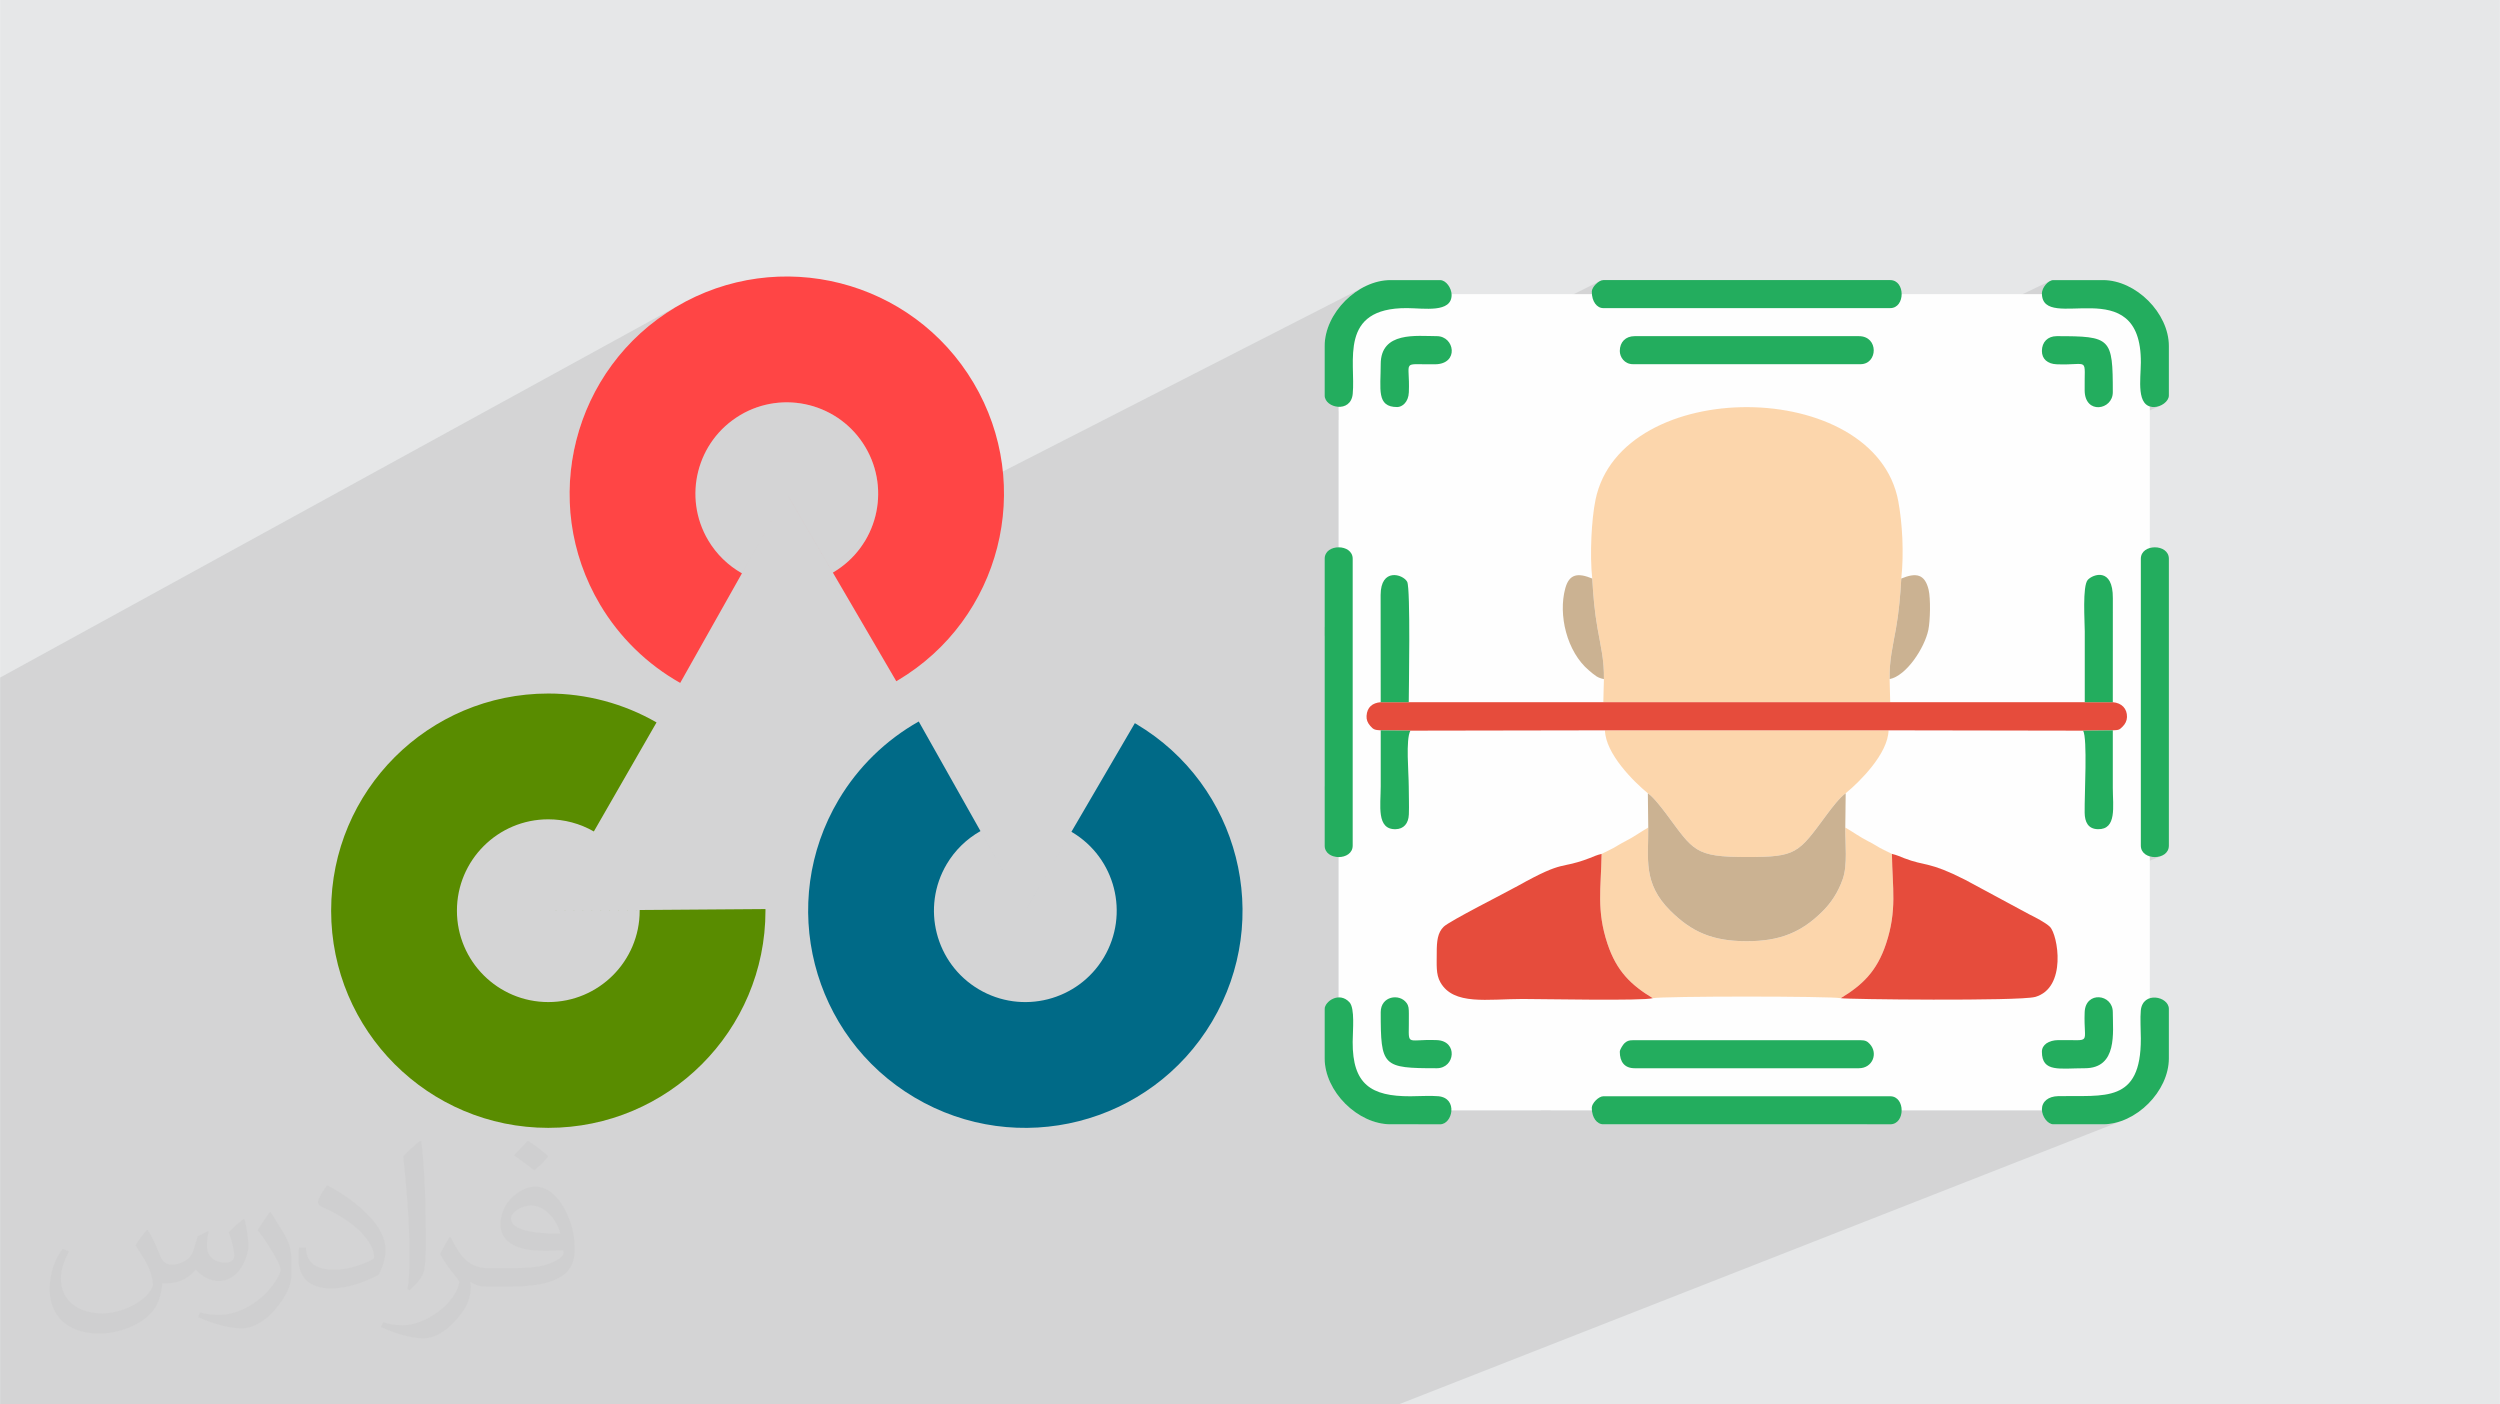
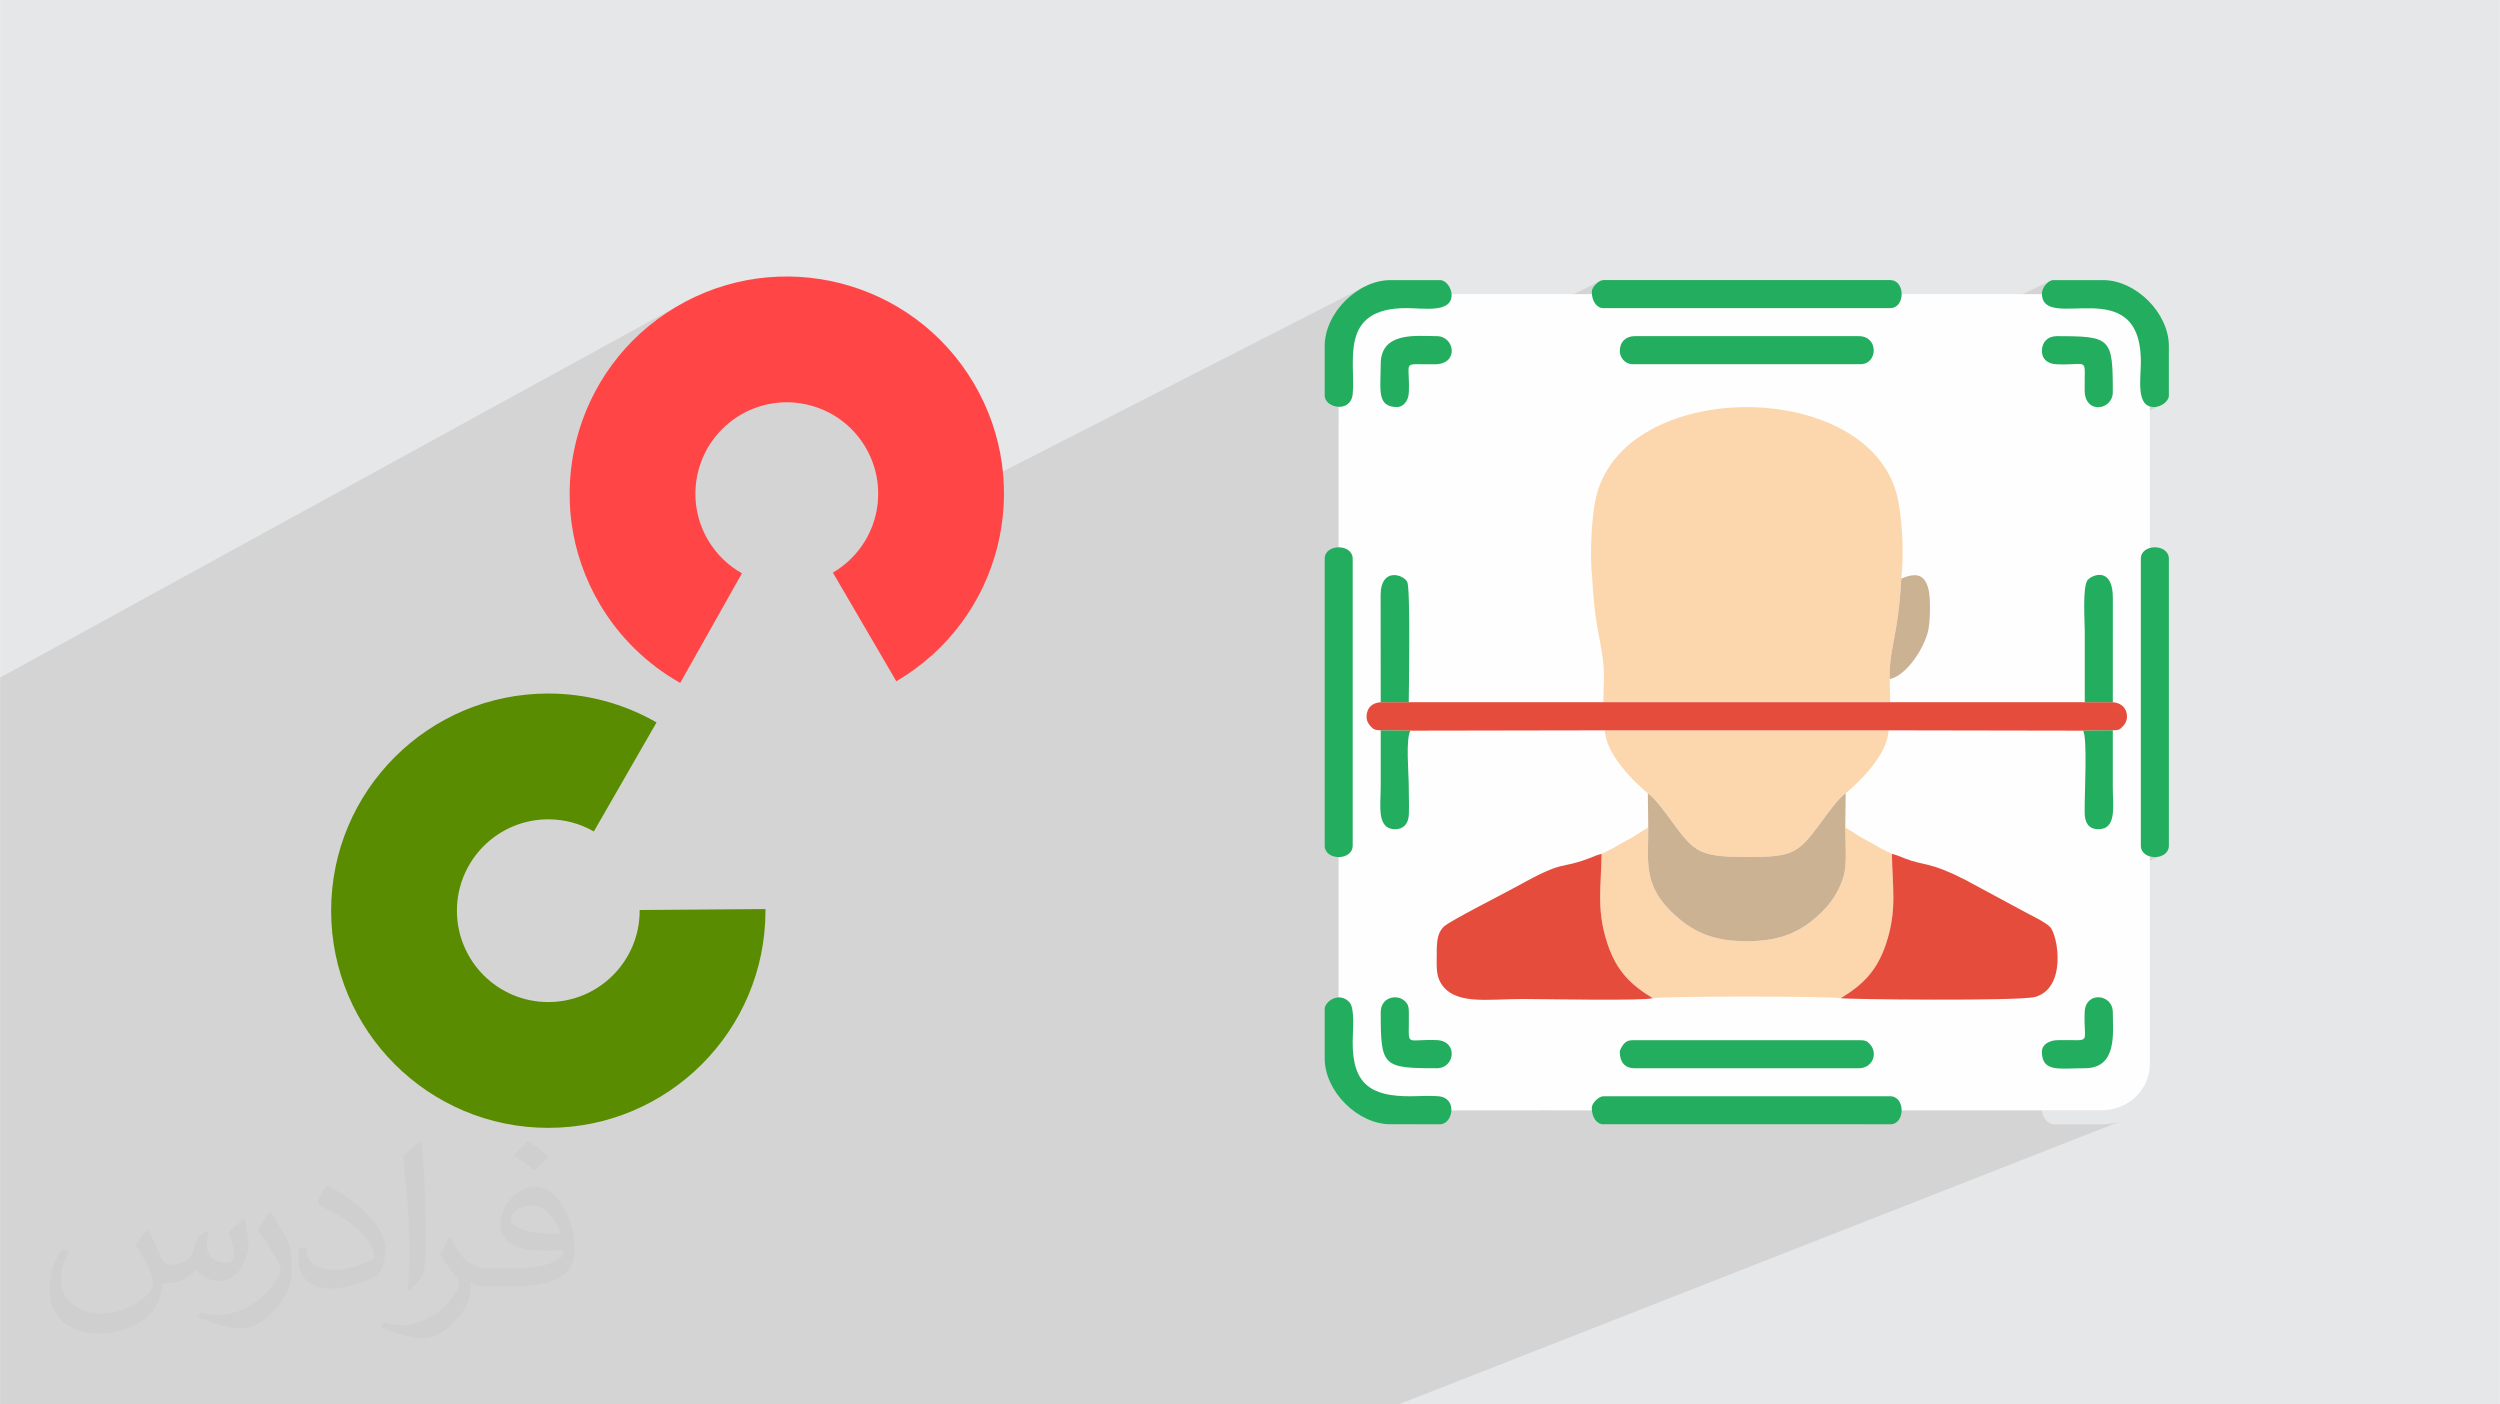
<svg xmlns="http://www.w3.org/2000/svg" xml:space="preserve" width="3.708in" height="2.083in" version="1.1" style="shape-rendering:geometricPrecision; text-rendering:geometricPrecision; image-rendering:optimizeQuality; fill-rule:evenodd; clip-rule:evenodd" viewBox="0 0 3708.33 2083.33">
  <defs>
    <style type="text/css">
   
    .fil6 {fill:#FEFEFE}
    .fil4 {fill:#006A87}
    .fil10 {fill:#23AD5E}
    .fil3 {fill:#598C00}
    .fil9 {fill:#CBB292}
    .fil8 {fill:#E64C3C}
    .fil0 {fill:#E6E7E8}
    .fil7 {fill:#FCD6AC}
    .fil5 {fill:#FF4545}
    .fil2 {fill:#373435;fill-opacity:0.031}
    .fil1 {fill:#373435;fill-opacity:0.102}
   
  </style>
  </defs>
  <g id="Layer_x0020_1">
    <polygon class="fil0" points="-0,0 3708.33,0 3708.33,2083.33 -0,2083.33 " />
    <polygon class="fil1" points="-0,1609.78 -0,1605.19 -0,1601.73 -0,1595.79 -0,1572.41 -0,1523.26 -0,1509.28 -0,1478.72 -0,1459.55 -0,1416.7 -0,1407.59 -0,1344.94 -0,1340.21 -0,1200.16 -0,1005.15 1016.97,447.3 1002.5,455.41 988.46,464.24 975.04,473.66 962.22,483.66 950.03,494.19 938.46,505.24 927.54,516.78 917.26,528.78 907.63,541.21 898.65,554.05 890.34,567.26 882.7,580.82 875.75,594.7 869.48,608.87 863.9,623.31 859.02,637.98 854.85,652.87 851.39,667.93 848.65,683.15 846.65,698.5 845.38,713.95 844.85,729.46 845.07,745.03 845.38,750.06 1103.89,612.43 1110.07,609.36 1116.35,606.64 1122.7,604.25 1129.11,602.2 1135.57,600.49 1142.07,599.11 1148.6,598.05 1155.15,597.31 1161.7,596.91 1168.25,596.81 1174.78,597.04 1181.28,597.57 1187.74,598.41 1194.14,599.56 1200.48,601.02 1206.74,602.78 1212.92,604.83 1219,607.17 1224.96,609.81 1230.8,612.74 1236.5,615.95 1242.06,619.45 1247.46,623.22 1252.69,627.28 1257.74,631.61 1262.6,636.2 1267.25,641.07 1271.68,646.2 1275.89,651.59 1279.85,657.24 1283.57,663.15 1286.98,669.23 1290.04,675.42 1292.77,681.69 1295.15,688.04 1297.2,694.45 1298.92,700.92 1300.3,707.42 1301.36,713.95 1302.09,720.5 1302.5,727.06 1302.59,733.6 1302.37,740.13 1301.84,746.63 1301,753.09 1299.84,759.49 1298.39,765.83 1296.63,772.09 1294.58,778.27 1292.23,784.34 1289.59,790.31 1286.67,796.15 1283.45,801.85 1281.7,804.63 2026.81,423.9 2018.37,428.33 2010.28,433.54 2002.63,439.48 1995.48,446.06 1988.9,453.2 1982.97,460.86 1977.75,468.94 1973.33,477.39 1969.76,486.12 1967.12,495.07 1965.48,504.17 1964.93,513.33 1964.93,586.72 1965.39,590.18 1966.71,593.35 1968.76,596.16 1971.42,598.59 1974.56,600.58 1978.07,602.1 1981.83,603.09 1985.71,603.51 1985.71,610.43 2372.74,417.22 2369.87,419.12 2367.17,421.51 2364.78,424.21 2362.88,427.07 2361.62,429.93 2361.16,432.62 2361.17,433.09 2361.17,433.56 2361.19,434.02 2361.2,434.48 2361.22,434.94 2361.26,435.39 2361.29,435.85 2361.33,436.29 1985.71,623.46 1985.71,811.89 1967.07,820.93 1966.71,821.44 1965.39,824.89 1964.93,828.86 1964.93,930.4 3039.94,417.41 3037.05,419.54 3034.43,422.22 3032.19,425.28 3030.44,428.56 3029.31,431.88 3028.9,435.07 3028.9,435.22 3028.91,435.38 3028.91,435.53 3028.92,435.69 3028.93,435.83 3028.93,435.99 3028.94,436.14 3028.95,436.29 1964.93,943.08 1964.93,1166.53 3188.99,602.96 3189.69,603.16 3190.42,603.34 3191.16,603.49 3191.93,603.61 3192.72,603.71 3193.53,603.78 3194.37,603.82 3195.23,603.84 3199.07,603.47 3202.92,602.41 3206.62,600.77 1964.93,1171.98 1964.93,1254.45 1965.39,1258.43 1966.71,1261.88 1968.76,1264.8 1971.42,1267.18 1974.57,1269.04 1978.08,1270.37 1981.83,1271.16 1985.71,1271.43 1985.71,1479.58 1970.37,1486.29 1968.59,1488.09 1966.62,1490.9 1965.37,1493.78 1964.93,1496.59 1964.93,1569.98 1965.48,1579.15 1967.12,1588.24 1969.76,1597.19 1973.33,1605.93 1977.75,1614.37 1982.97,1622.45 1988.9,1630.11 1995.48,1637.26 2002.63,1643.84 2010.28,1649.77 2018.37,1654.99 2026.81,1659.41 2035.55,1662.98 2044.5,1665.62 2053.59,1667.26 2062.76,1667.81 2103.5,1667.81 2152.94,1647.02 2285.29,1647.02 3188.99,1270.41 3193.7,1271.29 3198.54,1271.35 3203.28,1270.59 3207.68,1269 2299.67,1647.02 2361.33,1647.02 2362.02,1651.52 2363.22,1655.56 2364.88,1659.11 2366.94,1662.12 2369.36,1664.54 2372.09,1666.33 2375.08,1667.44 2378.28,1667.81 2769.11,1667.81 2820.85,1647.02 3028.94,1647.02 3029.51,1650.73 3030.68,1654.41 3032.37,1657.91 3034.52,1661.09 3037.03,1663.82 3039.84,1665.94 3042.86,1667.32 3046.02,1667.81 3119.4,1667.81 3128.57,1667.26 3137.67,1665.62 3146.61,1662.98 2074.7,2083.33 2060.84,2083.33 1992.57,2083.33 1927.86,2083.33 1770.03,2083.33 1767.27,2083.33 1734.92,2083.33 1371.28,2083.33 1308.84,2083.33 1251.68,2083.33 1238.34,2083.33 1148.2,2083.33 1145.99,2083.33 1115.62,2083.33 1077.71,2083.33 775.82,2083.33 647.26,2083.33 622.08,2083.33 605.7,2083.33 602.22,2083.33 226.55,2083.33 190.58,2083.33 139.82,2083.33 -0,2083.33 -0,2079.41 -0,2053.42 -0,2050.83 -0,1977.86 -0,1920.56 -0,1887.83 -0,1875.08 -0,1807.45 -0,1780.71 -0,1774.78 -0,1772.19 -0,1749.23 -0,1747.15 -0,1735.53 -0,1668.29 -0,1667.09 -0,1612.93 " />
    <path class="fil2" d="M218.96 1824.58c6.98,10.73 11.56,21.04 16.15,32.4 3.23,6.67 5,19.06 20.63,19.06 4.58,0 11.15,-1.56 16.98,-4.69 6.56,-3.44 11.56,-8.54 14.06,-16.56l6.35 -20.94 15.1 -7.5 1.04 1.04c-1.98,7.92 -2.4,15.42 -2.4,21.46 0,17.6 15,24.27 27.19,24.27 7.08,0 13.33,-3.44 13.33,-9.9 0,-8.44 -3.54,-22.5 -8.13,-35.21 7.08,-7.08 14.17,-14.17 22.29,-19.9l1.25 0.63c3.54,15 5.52,29.79 5.52,39.69 0,9.58 -4.27,20.31 -7.81,27.4 -7.29,13.65 -20.21,24.58 -35.83,24.58 -11.87,0 -24.9,-5.94 -34.06,-16.98l-0.42 0c-8.75,10.52 -21.87,20.21 -43.02,20.21l-6.56 0c-1.04,13.96 -4.06,23.85 -8.54,32.6 -12.6,24.58 -50,41.98 -85.1,41.98 -48.96,0 -73.44,-28.23 -73.44,-65.73 0,-23.23 7.5,-44.79 19.17,-60l9.58 3.85c-7.29,13.96 -12.08,27.08 -12.08,40 0,35.21 28.54,51.98 61.56,51.98 30.52,0 68.44,-19.58 75.21,-42.08 -2.5,-24.58 -11.77,-36.15 -26.04,-58.75 4.37,-7.5 9.9,-15 16.67,-22.92l1.35 0 0 0zm563.96 -132.4c10.31,6.46 20.52,14.17 30.21,22.92 -5.52,7.71 -12.29,14.79 -20.94,20.94 -9.79,-7.92 -19.69,-14.79 -29.79,-22.08 6.87,-7.6 13.65,-15.1 20.52,-21.77l0 0 0 0zm5.31 96.25c-16.67,0 -30.31,10.83 -30.31,18.96 0,17.4 33.33,22.81 73.13,22.6 -5,-20.42 -22.4,-41.56 -42.81,-41.56l0 0 0 0 0 0 -0 0zm-37.4 92.92c21.67,0 40.63,-0.63 55,-4.17 16.15,-4.06 29.79,-12.29 29.79,-17.81 0,-1.56 0,-3.23 -0.52,-4.79 -9.06,0.94 -19.37,0.94 -28.44,0.94 -29.37,0 -51.77,-6.67 -60.63,-23.23 -2.29,-4.48 -3.75,-9.69 -3.75,-15.42 0,-15.94 6.77,-31.46 18.85,-42.19 10.1,-8.75 21.25,-14.37 32.6,-14.37 20.42,0 36.87,16.56 48.23,42.4 6.25,14.17 10.52,30.42 10.52,51.04 0,13.75 -3.75,25.21 -12.29,33.85 -15.94,15.42 -45.21,21.25 -90.1,21.25l-20.52 0 0 0 -5.21 0c-11.15,0 -19.27,-1.98 -25.52,-6.87l-1.04 0c0.21,2.5 0.52,5.1 0.52,7.5 0,10.1 -3.33,22.92 -10.1,33.23 -20,29.69 -41.67,42.6 -60.31,42.6 -18.96,0 -42.19,-7.29 -63.13,-16.77l3.75 -7.19c6.87,2.71 16.15,4.58 29.06,4.58 33.96,0 78.23,-32.5 83.75,-64.17 -1.25,-2.6 -3.44,-6.04 -6.77,-9.69 -9.79,-11.77 -16.15,-21.56 -21.98,-31.87 5.1,-9.9 9.58,-17.81 13.96,-24.9l1.67 -0.21c14.48,29.37 27.6,46.25 56.87,46.25l4.48 0 0 0 21.25 0 0 0 0 0 0 0 0 0 0 -0zm-146.46 31.15c2.5,-13.54 2.71,-28.75 2.71,-42.81l0 -21.04c0,-39.27 -5,-96.25 -9.06,-133.33 7.08,-7.81 16.98,-16.67 24.79,-22.71l2.19 0.63c5.31,46.67 6.67,100.94 6.67,150.83 0,13.13 -0.52,26.04 -1.77,35.31 -0.83,11.87 -7.6,20.83 -22.29,34.58l-3.23 -1.46 0 0zm-150.73 -61.98c0.73,18.44 9.79,32.92 41.35,32.92 19.69,0 36.35,-5.1 54.79,-13.75 3.33,-1.56 5.1,-3.44 5.1,-5.21 0,-11.56 -8.85,-26.77 -23.85,-40.73 -14.37,-13.13 -33.54,-24.69 -51.46,-32.29 -5.94,-2.6 -8.02,-5.42 -8.02,-7.92 0,-5.42 7.08,-16.56 12.81,-24.48l2.08 -0.21c20.42,10.73 43.33,26.56 60.31,44.27 15.42,16.35 25,32.81 25,50.83 0,13.33 -4.06,25.94 -10.52,37.5 -22.6,11.35 -46.56,19.9 -70.31,19.9 -28.75,0 -48.44,-13.44 -48.44,-45.1 0,-3.44 0,-8.85 1.25,-15.73l9.9 0 0 0 0 0 0 0 0 0 -0 -0zm-52.08 -52.29l17.92 28.96c6.56,10.73 12.6,22.29 12.6,40.73l0 23.54c0,19.06 -12.19,39.48 -31.87,59.58 -15.31,13.65 -28.96,19.48 -41.56,19.48 -18.75,0 -40.21,-5.83 -64.9,-16.56l2.71 -7.19c7.92,2.19 16.98,3.85 28.13,3.85 35.52,-0.21 71.87,-26.15 88.54,-57.92 1.98,-3.65 2.81,-7.08 2.81,-9.48 0,-3.65 -2.08,-7.6 -3.54,-11.25 -9.06,-17.19 -19.17,-32.81 -30.31,-47.19 5.94,-9.17 11.56,-18.02 17.92,-26.77l1.56 0.21 0 0 0 0 0 0 0 0 0 0.01z" />
    <g id="_1982511236576">
      <g>
        <path class="fil3" d="M817.85 1350.91l317.53 -2.37c0,0.81 0.01,1.61 0.01,2.41 0,177.92 -144.23,322.15 -322.15,322.15 -177.92,0 -322.15,-144.23 -322.15,-322.15 0,-177.91 144.23,-322.15 322.15,-322.15 56.34,0 111.7,14.78 160.55,42.86l-160.55 279.29 -0 0 67.56 -117.52c-20.56,-11.81 -43.85,-18.03 -67.56,-18.03 -74.86,0 -135.55,60.69 -135.55,135.55 0,74.87 60.69,135.55 135.55,135.55 74.86,0 135.55,-60.69 135.55,-135.55 0,-0.34 0,-0.67 -0,-1.01l-130.93 0.98z" />
-         <path class="fil4" d="M1523.23 1346.97l160.12 -274.21c0.7,0.41 1.39,0.81 2.08,1.23 152.96,90.87 203.31,288.53 112.44,441.49 -90.87,152.96 -288.53,203.3 -441.5,112.44 -152.96,-90.86 -203.3,-288.53 -112.44,-441.49 28.78,-48.44 69.75,-88.49 118.84,-116.14l158.12 280.67 0 0 -66.53 -118.1c-20.66,11.64 -37.9,28.49 -50.01,48.87 -38.23,64.36 -17.05,147.54 47.31,185.77 64.36,38.24 147.54,17.05 185.77,-47.31 38.23,-64.36 17.05,-147.53 -47.31,-185.77 -0.29,-0.17 -0.58,-0.34 -0.87,-0.52l-66.03 113.07z" />
        <path class="fil5" d="M1169.35 736.36l160.13 274.21c0.7,-0.41 1.39,-0.81 2.08,-1.22 152.96,-90.87 203.3,-288.53 112.44,-441.49 -90.87,-152.96 -288.53,-203.31 -441.5,-112.44 -152.96,90.87 -203.3,288.53 -112.44,441.5 28.78,48.44 69.75,88.49 118.84,116.14l158.12 -280.67 0 0 -66.54 118.1c-20.65,-11.64 -37.9,-28.49 -50,-48.87 -38.23,-64.36 -17.05,-147.53 47.31,-185.76 64.36,-38.24 147.53,-17.05 185.76,47.31 38.24,64.36 17.06,147.53 -47.31,185.76 -0.29,0.17 -0.58,0.35 -0.87,0.52l-66.03 -113.07z" />
      </g>
      <g>
        <rect class="fil6" x="1985.71" y="436.29" width="1203.28" height="1210.74" rx="71.43" ry="68.24" />
        <g>
          <path class="fil7" d="M2361.85 858.22c1.46,25.76 3.5,49.35 7.97,74.61 4.65,26.24 9.84,46.43 9.35,74.59l-0.88 34.26 425.59 0 -0.88 -34.26c-0.5,-28.17 4.7,-48.35 9.35,-74.59 4.48,-25.26 6.51,-48.85 7.97,-74.61 4.17,-38.43 1.44,-82.79 -4.46,-114.7 -34.22,-184.72 -411.25,-186.75 -449.16,-2.07 -5.94,28.93 -8.68,81.44 -4.85,116.77z" />
          <path class="fil7" d="M2375.73 1266.69c-0.8,51.36 -7.79,83.61 8.69,133.27 13.73,41.39 35.65,61.62 67.24,80.78 15.82,-3.15 263.02,-3.15 278.83,0 31.6,-19.16 53.51,-39.4 67.24,-80.78 16.47,-49.66 9.49,-81.91 8.69,-133.27 -6.02,-3.11 -11.53,-5.37 -18.01,-9 -7.07,-3.96 -9.41,-5.83 -17.16,-9.74 -12.37,-6.24 -22.43,-13.7 -34.03,-20.39 -0.22,24.05 3.57,55.47 -3.73,76.39 -6.99,20.04 -17.57,35.67 -30.13,48.11 -31.4,31.11 -62.97,44.19 -112.29,44.19 -50.83,0 -81.68,-13.69 -113.53,-45.39 -40.81,-40.62 -32.2,-76.88 -32.62,-123.28 -11.59,6.69 -21.65,14.15 -34.03,20.39 -7.75,3.91 -10.09,5.78 -17.16,9.74 -6.48,3.63 -11.99,5.9 -18.01,9z" />
          <path class="fil7" d="M2444.33 1176.75c8.15,5.56 20.23,21.19 27.38,30.77 40.57,54.38 41.58,63.83 119.37,63.83 74.13,0 76.21,-5.3 118.33,-62.43 7.31,-9.91 20,-26.43 28.42,-32.18 21.1,-17.27 62.8,-58.74 63.59,-93.37l-420.7 0c0.79,34.63 42.49,76.1 63.59,93.37z" />
          <path class="fil8" d="M2048.08 1083.41l44.03 0.48 288.62 -0.51 420.7 0 288.62 0.51 44.03 -0.48c9.11,-0.45 9.57,-0.63 14.4,-5.37 4.07,-4 6.51,-8.87 6.65,-14.33 0.33,-12.4 -7.65,-20.93 -21.06,-22.05l-41.58 0 -288.62 0.02 -425.59 0 -288.62 -0.02 -41.58 0c-12.25,1.03 -20.17,7.31 -21,20.21 -0.37,5.8 1.5,10.31 5.43,14.87 4.62,5.35 6.5,6.22 15.58,6.67z" />
          <path class="fil8" d="M2451.67 1480.74c-31.6,-19.16 -53.52,-39.4 -67.24,-80.78 -16.48,-49.66 -9.49,-81.91 -8.69,-133.27 -7.87,1.87 -10.7,3.52 -18.02,6.33 -45.3,17.43 -34.5,1.05 -105.83,40.93 -19.38,10.83 -101.52,52.15 -110.41,60.81 -8.94,8.72 -10.36,21.29 -10.29,38.63 0.07,17.93 -1.46,31.6 5.34,43.7 19.52,34.75 70.2,24.84 121.91,24.84 28.63,0 179.39,3.08 193.23,-1.19z" />
          <path class="fil8" d="M2730.5 1480.74c5.68,1.75 264.45,4.61 288.07,-1.8 47.87,-12.99 34.15,-92.46 22.11,-104.19 -6.13,-5.98 -21.6,-13.97 -30.53,-18.39l-95.37 -51.39c-54.33,-27.57 -57.89,-19.46 -90.35,-31.95 -7.32,-2.81 -10.14,-4.46 -18.02,-6.33 0.8,51.36 7.79,83.61 -8.69,133.27 -13.73,41.39 -35.65,61.62 -67.24,80.78z" />
          <path class="fil9" d="M2444.93 1227.55c0.42,46.4 -8.2,82.66 32.62,123.28 31.85,31.7 62.7,45.39 113.53,45.39 49.32,0 80.89,-13.07 112.29,-44.19 12.56,-12.44 23.13,-28.07 30.13,-48.11 7.3,-20.92 3.51,-52.34 3.73,-76.39l0.61 -50.8c-8.42,5.75 -21.11,22.27 -28.42,32.18 -42.12,57.12 -44.2,62.43 -118.33,62.43 -77.79,0 -78.8,-9.45 -119.37,-63.83 -7.15,-9.59 -19.24,-25.21 -27.38,-30.77l0.61 50.8z" />
          <path class="fil10" d="M1964.92 828.87l0 425.59c0,22.63 41.58,22.63 41.58,0l0 -425.59c0,-22.63 -41.58,-22.63 -41.58,0z" />
          <path class="fil10" d="M3175.66 828.87l0 425.59c0,22.63 41.58,22.63 41.58,0l0 -425.59c0,-22.63 -41.58,-22.63 -41.58,0z" />
          <path class="fil10" d="M2361.17 432.62c0,14.57 7.5,24.46 17.12,24.46l425.59 0c22.63,0 22.63,-41.58 0,-41.58l-425.59 0c-6.81,0 -17.12,10.31 -17.12,17.12z" />
          <path class="fil10" d="M2361.17 1643.36c0,14.57 7.5,24.46 17.12,24.46l425.59 0c22.63,0 22.63,-41.58 0,-41.58l-425.59 0c-6.81,0 -17.12,10.31 -17.12,17.12z" />
          <path class="fil10" d="M2402.74 520.68c0,8.94 6.82,19.57 19.57,19.57l337.54 0c25.79,0 27.26,-41.58 -2.44,-41.58l-332.65 0c-13.32,0 -22.02,8.7 -22.02,22.01z" />
          <path class="fil10" d="M2402.74 1560.2c0,14.7 6.78,24.46 22.02,24.46l332.65 0c20.13,0 28.93,-21.84 16.28,-35.85 -3.74,-4.14 -6.83,-5.73 -13.83,-5.73l-337.54 0c-6.33,0 -9.02,1.24 -12.64,4.48 -1.89,1.69 -6.93,9.2 -6.93,12.64z" />
          <path class="fil10" d="M1964.92 513.34l0 73.38c0,18.57 38.79,26.89 41.63,-2.39 4.61,-47.35 -21.59,-127.88 80.63,-127.27 25.27,0.15 66.07,7.46 66.07,-19.54 0,-10.09 -8.22,-22.01 -17.12,-22.01l-73.38 0c-48.97,0 -97.84,48.86 -97.84,97.83z" />
-           <path class="fil10" d="M3028.9 1645.81c0,10.09 8.22,22.01 17.12,22.01l73.38 0c48.98,0 97.84,-48.86 97.84,-97.83l0 -73.38c0,-18.57 -38.78,-26.89 -41.63,2.39 -1.07,11.07 0.02,29.77 0.06,41.64 0.36,96.7 -54.22,84.05 -122.49,85.41 -14.96,0.3 -24.27,8.12 -24.27,19.76z" />
          <path class="fil10" d="M1964.92 1496.61l0 73.38c0,48.97 48.87,97.83 97.84,97.83l73.38 0c18.57,0 26.89,-38.78 -2.39,-41.63 -11.07,-1.08 -29.77,0.01 -41.64,0.06 -58.37,0.22 -86.01,-17.76 -85.63,-80.69 0.1,-17.5 3.51,-49.83 -4.8,-58.79 -15.27,-16.46 -36.75,-0.99 -36.75,9.84z" />
          <path class="fil10" d="M3028.9 435.07c0,60.41 147.61,-35.24 146.79,102.7 -0.15,25.27 -7.46,66.07 19.54,66.07 10.09,0 22.01,-8.22 22.01,-17.12l0 -73.38c0,-48.97 -48.86,-97.83 -97.84,-97.83l-73.38 0c-8.09,0 -17.12,11.39 -17.12,19.57z" />
          <path class="fil10" d="M2048.08 1041.66l41.58 0c0,-14.29 2.89,-169.24 -2.35,-178.65 -6.4,-11.48 -39.26,-21 -39.37,19.54l0.13 159.11z" />
          <path class="fil10" d="M3092.5 1041.66l41.58 0 0.06 -154.15c0.41,-46.73 -29.89,-35.49 -37.2,-27.29 -8.17,9.17 -4.45,62.37 -4.45,76.28 0,35.06 0,70.11 0,105.17z" />
          <path class="fil10" d="M3028.9 1560.2c0,31.11 26.58,24.46 63.59,24.46 49.01,0 41.58,-53.39 41.58,-83.16 0,-27.28 -40.47,-31.7 -41.73,-0.15 -1.98,49.66 12.78,40.82 -39.15,41.57 -14.18,0.2 -24.3,6.82 -24.3,17.28z" />
          <path class="fil10" d="M2048.08 540.24c0,37.02 -6.65,63.59 24.46,63.59 7.29,0 16.68,-7.1 17.27,-21.87 1.98,-49.66 -12.78,-40.82 39.15,-41.57 35.7,-0.51 28.85,-41.74 2.29,-41.74 -29.78,0 -83.17,-7.43 -83.17,41.58z" />
          <path class="fil10" d="M2048.08 1501.5c0,80.61 2.56,83.16 83.17,83.16 27.28,0 31.7,-40.47 0.15,-41.73 -49.66,-1.98 -40.82,12.78 -41.57,-39.15 -0.11,-7.5 -0.02,-11.3 -3.5,-16.07 -10.49,-14.37 -38.25,-10.16 -38.25,13.79z" />
          <path class="fil10" d="M3028.9 520.68c0,11.73 8.18,19.17 21.87,19.72 49.67,1.98 40.83,-12.78 41.57,39.15 0.51,35.7 41.74,28.84 41.74,2.28 0,-80.61 -2.56,-83.16 -83.16,-83.16 -13.32,0 -22.02,8.7 -22.02,22.01z" />
-           <path class="fil9" d="M2379.17 1007.42c0.5,-28.17 -4.7,-48.35 -9.35,-74.59 -4.48,-25.26 -6.51,-48.85 -7.97,-74.61 -20.81,-8.61 -34,-7.36 -39.98,14.51 -10.76,39.34 2.27,94.14 35.09,121.77 9.09,7.66 12.61,11.01 22.2,12.92z" />
          <path class="fil9" d="M2820.31 858.22c-1.46,25.76 -3.49,49.35 -7.97,74.61 -4.65,26.24 -9.84,46.43 -9.35,74.59 24.99,-4.96 51.9,-46.3 57.47,-73.05 2.8,-13.44 3.53,-46.67 0.35,-59.71 -5.7,-23.41 -18.77,-25.43 -40.5,-16.44z" />
          <path class="fil10" d="M2092.11 1083.89l-44.03 -0.48c0,27.67 0,55.33 0,83 0,28.24 -6.67,64.21 22.03,63.65 11.98,-0.24 19.16,-8.29 19.7,-21.92 0.53,-13.2 -0.15,-28.29 -0.15,-41.73 0,-19.42 -4.76,-69.76 2.44,-82.52z" />
          <path class="fil10" d="M3134.08 1083.41l-44.03 0.48c6.69,11.83 1.88,94.3 2.28,121.81 0.2,13.27 4.8,24.06 19.72,24.35 28.3,0.56 22.03,-33.93 22.03,-61.2 0,-28.48 0,-56.96 0,-85.44z" />
        </g>
      </g>
    </g>
  </g>
</svg>